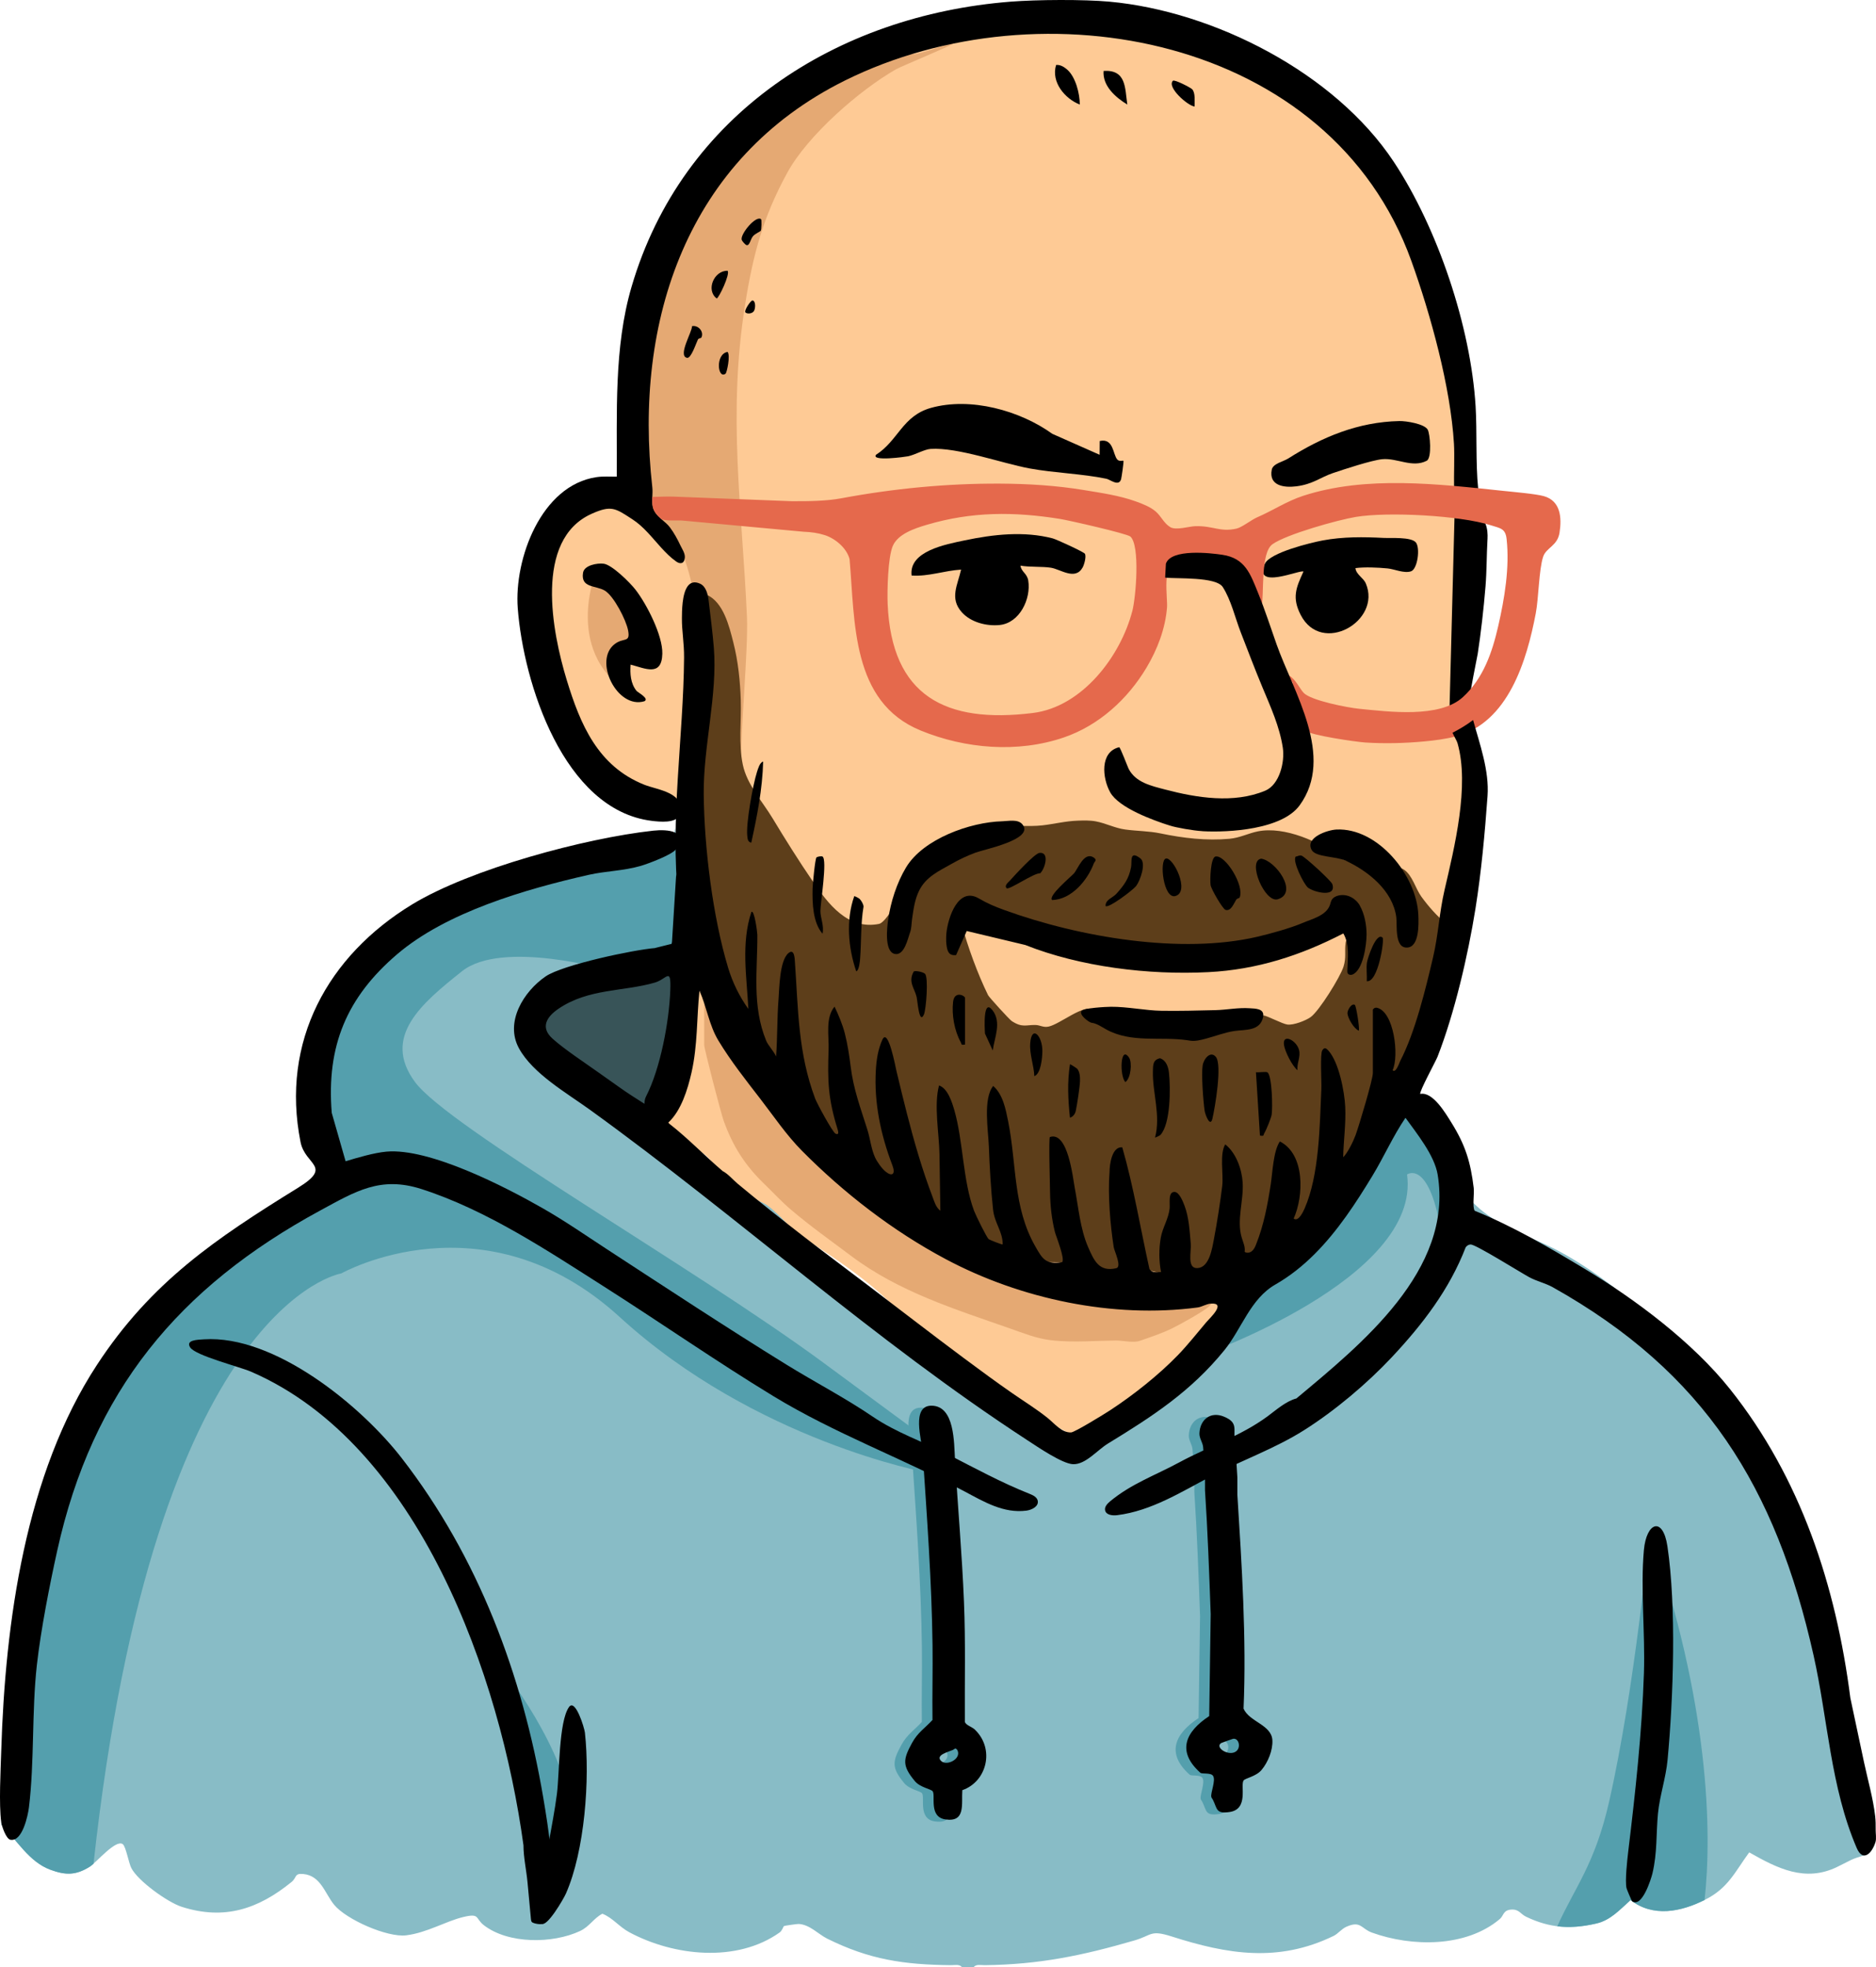
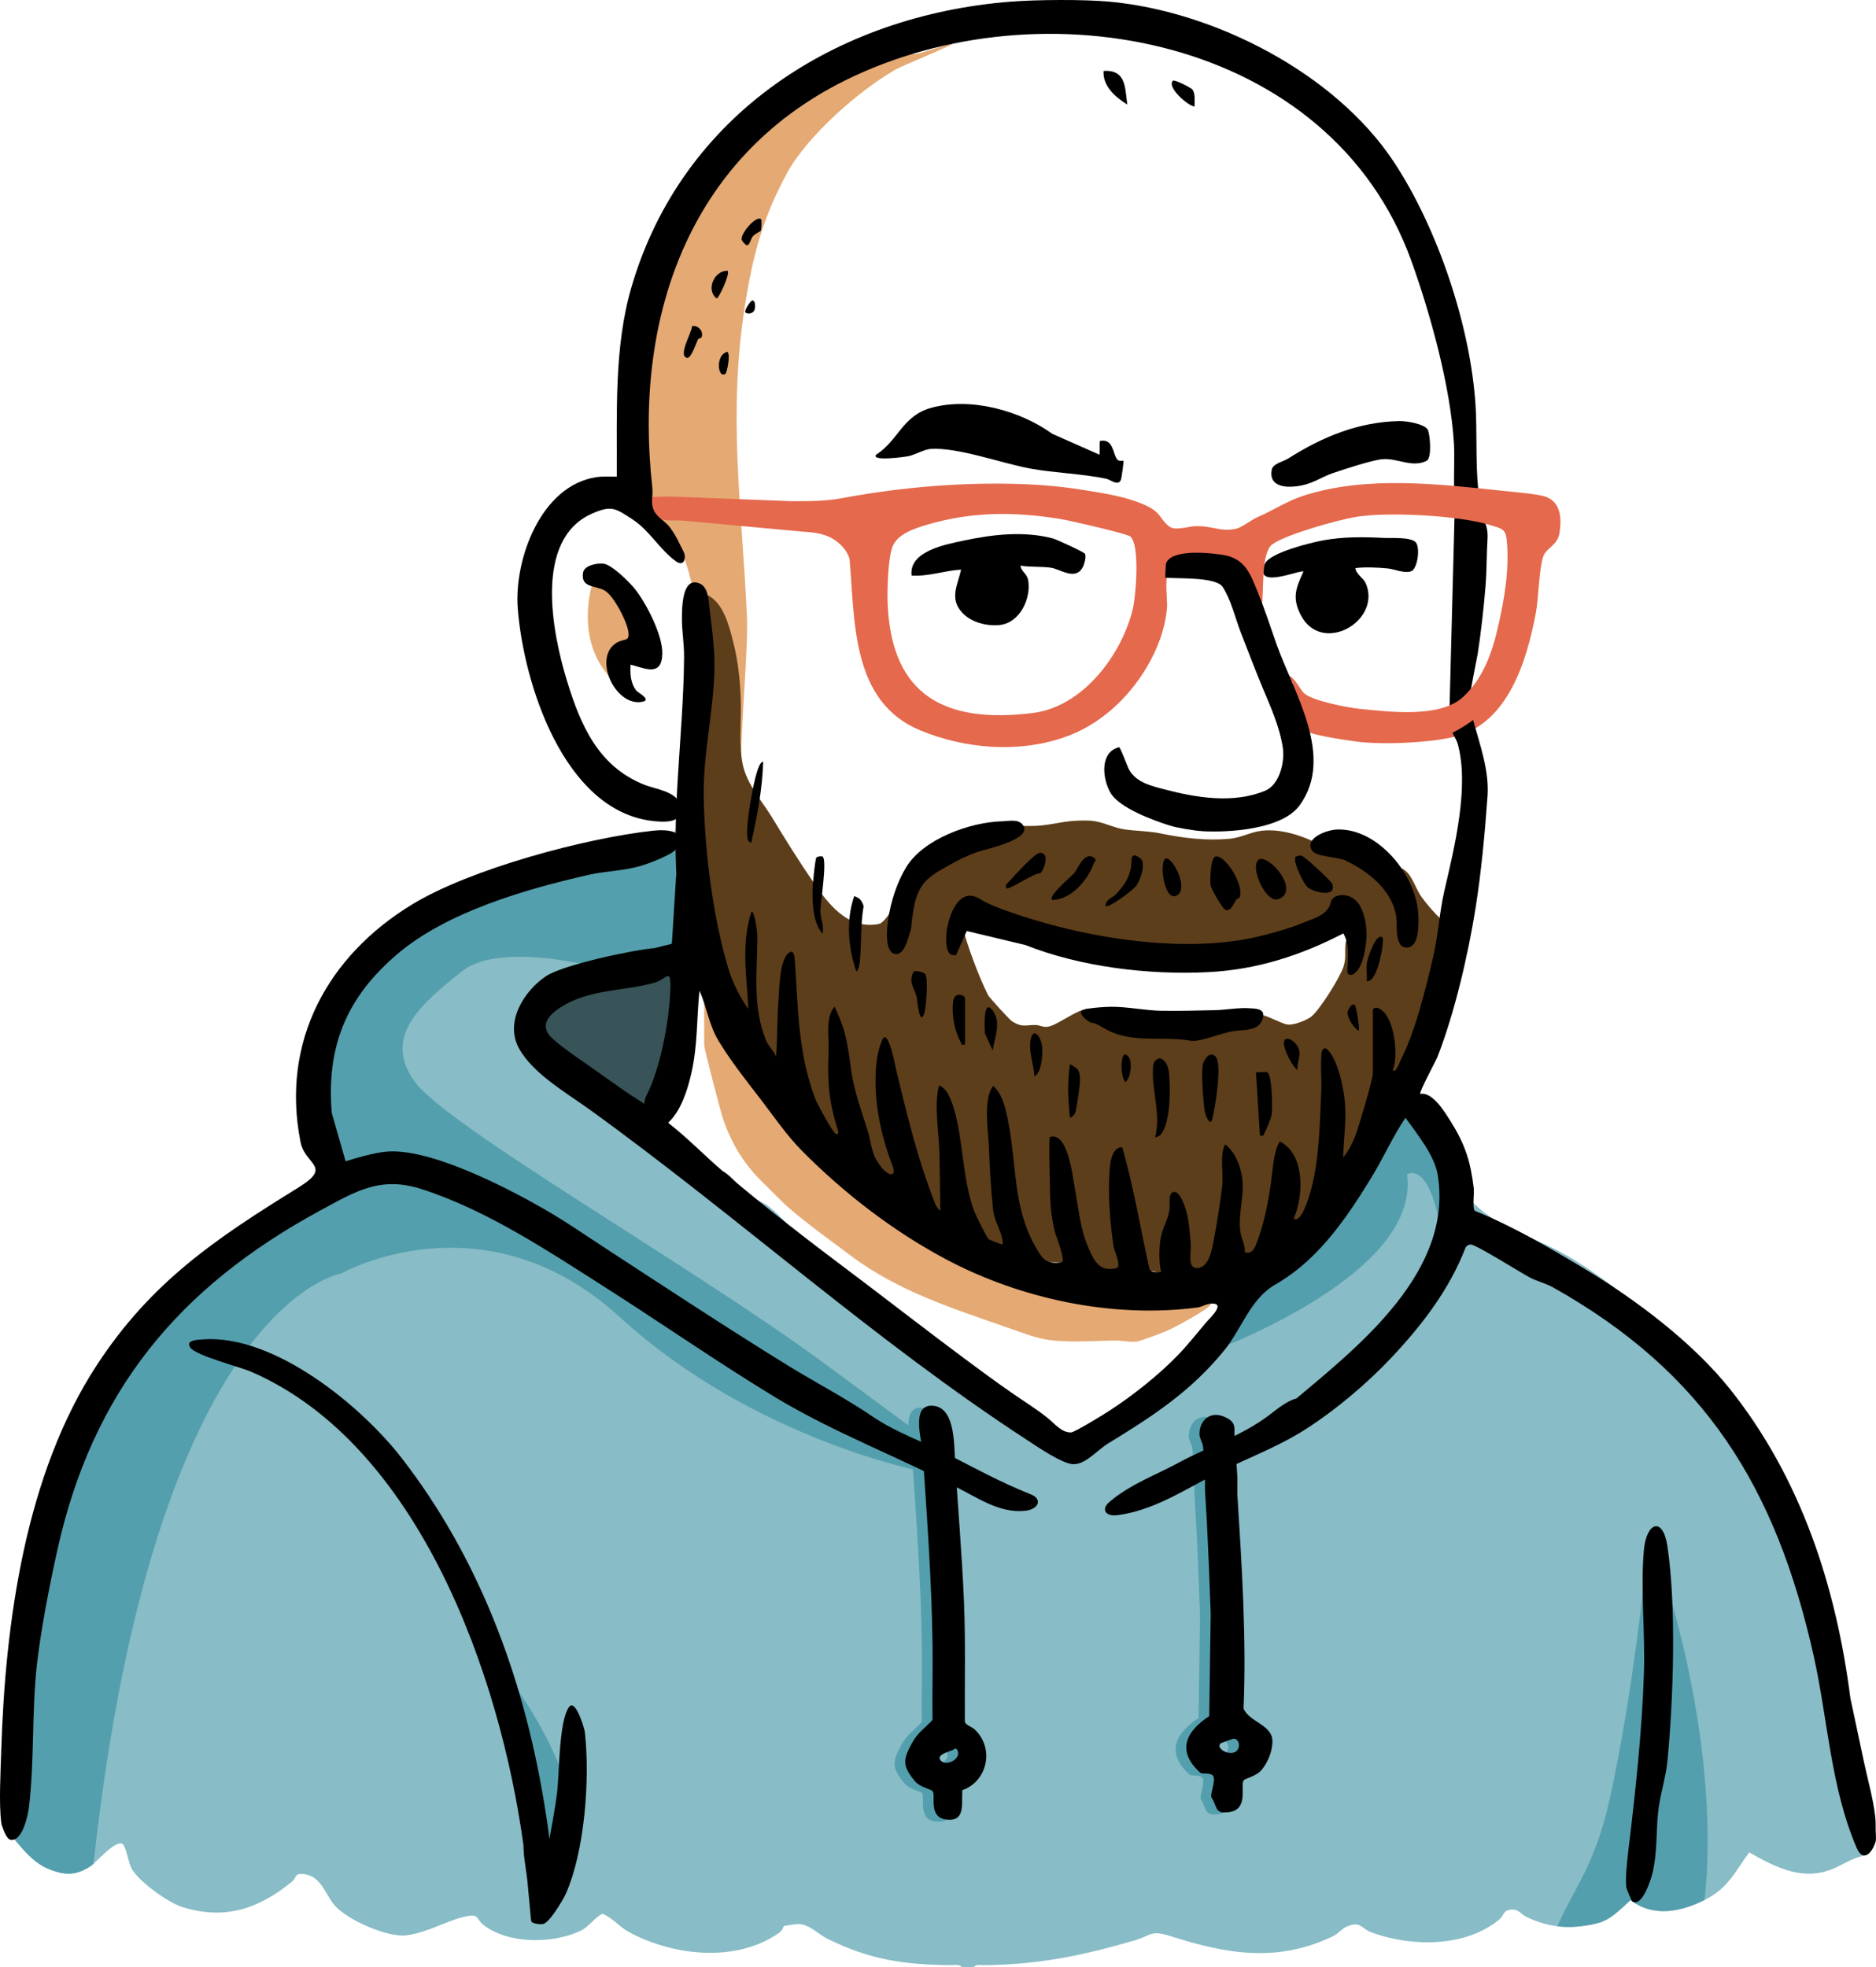
<svg xmlns="http://www.w3.org/2000/svg" id="Layer_1" data-name="Layer 1" viewBox="0 0 763.11 800.15">
  <defs>
    <style>
      .cls-1 {
        fill: #e5a973;
      }

      .cls-2 {
        fill: #549fad;
      }

      .cls-3 {
        fill: #385458;
      }

      .cls-4 {
        fill: #feca95;
      }

      .cls-5 {
        fill: #88bcc6;
      }

      .cls-6 {
        fill: #5d3e1a;
      }

      .cls-7 {
        fill: #e5694c;
      }
    </style>
  </defs>
-   <path class="cls-4" d="M447.79,9.7c9.18,3.03,19.55,3.23,29.04,5.19,28.4,5.88,72.85,34.61,87.55,59.87,7.65,13.14,11.41,36.45,19.17,46.89,1.17,1.58,3.27,1.57,3.64,3.67s-1.04,7.7-.83,11.25c.32,5.34,2.3,15.17,3.22,20.94.98,6.18,4.06,12.44,4.77,16.98,3.39,21.44.74,55.12-.75,77.3-.35,5.16-1.8,13.53-1.61,17.7.69,15.91,7.53,31.76,11.27,47.14-.01.53.03,1.08,0,1.61-1.3,27.5-6.93,68.03-17.33,93.44-3.92,9.59-7.76,19.02-11.63,28.64-3.76,9.34-19.41,39.82-26.09,46.01-9.31,8.63-26.83,17.65-34.37,28.06-1.12,1.55-1.28,3.6-1.81,4.24s-2.65.86-3.86,2.19c-2.67,2.95-1.91,10.11-4.45,13.27-.98,1.22-2.83,1.39-3.98,2.46-4.86,4.5-7.86,10.67-11.92,15.07-.62.67-13.29,6.36-16.29,8.28-8.13,5.21-14.85,10.92-23.23,16.25-3.63,2.31-7.28,5.76-10.57,8.56-5.02-3.31-10.93-5.36-15.67-9.12-14.21-11.26-28.56-18.18-42.32-29.38-8.38-6.82-15.17-14.49-23.02-21.29-15.99-13.87-35.82-24.27-52.72-37.5-2.72-2.13-6.61-4.37-8.51-5.99-3.88-3.31-4.25-9.44-10.93-13.23-1.79-1.01-4.56-1.17-5.69-1.97-2-1.42-4.21-7.18-8.29-7.04,1.19-5.11,3.29-10,4.64-15.07,1.96-7.36,1.06-3.23,4.12-7.96,2.29-3.54,3.87-18.32,4.16-23.23.25-4.25-1.29-11.61-.84-14.47.25-1.61,1.84-2.62,2.24-4.26,3.74-15.35,3.78-38.28-.03-53.6-2.25-9.06-2.52-8.2-10.29-12.3-4.03-2.12-7.66-4.99-12.31-6.98s-11.96-3.35-16.16-5.59c-13.51-7.2-22.23-44.64-25.69-58.89-1.44-5.92-3.76-10.69-2.94-17.07,1.03-7.93,13.42-30.7,20.87-33.9,5.33-2.29,19.42-2.13,18.54-10.4-1.48-13.86.85-21.06,2.41-34.71,2.65-23.14-.95-34.52,8.69-57.36,9.38-22.23,18.37-29.84,34.44-46.12,3.06-3.1,4.99-6.91,8.42-10.11,9.94-9.27,20.31-13.47,31.69-19.87,2.69-1.51,6.26-5.15,8.41-6.09,5.36-2.36,20.63-2.96,28.61-5.22,14.98-4.24,31.58-5.66,47.3-6.27h20.94Z" />
  <path class="cls-1" d="M371.45,21.87c.37,1.12,17.96-5.48,16.5-4.25-1.34,1.12-21.33,9.33-23.48,10.56-14.89,8.52-35.91,26.88-44.17,41.98-9.95,18.18-13.95,33.24-17.2,53.65-7.2,45.25-1.26,82.41.74,127.07.59,13.23-2.74,46.88-2.28,60.12l-1.79,3.17c-2.24-1.55-6.96-38.72-7.69-41.07-.97-3.11.11-6.71-.54-9.93-.8-3.93-6.11-9.78-6.89-12.43-2.22-7.45-5.47-27.92-11.47-32.8-1.29-1.05-3.75-1.41-4.59-2.25-.78-.78-.86-2.62-2.19-3.85-.98-.9-3.38-1.44-3.53-1.7-.83-1.36-.7-11.59-.91-13.99-.13-1.42-.28-2.77-1.63-3.6.22-6.68-.31-13.46,0-20.13.94-20.55,6.04-42.22,11.51-62.15,1.98-7.2,4.53-10.12,7.15-16.2,1.61-3.75,5.03-15.04,6.55-17.2,4.42-6.26,21.34-20.33,27.98-25.56,1.5-1.18,3.8-1.55,5.2-2.85,1.79-1.66,2.01-4.52,3.64-6.02,2.24-2.06,8.54-3.89,10.86-6.05,1.37-1.28,1.52-3.39,2.54-4.11,3.72-2.63,10.02-3.54,14.14-4.98,5.29-1.85,10.52-3.88,15.91-5.42h5.64Z" />
  <path class="cls-6" d="M571.08,353.71c-.21-.14-.43-.27-.66-.38-2.35-1.18-6.39-1.1-8.97-1.55-3.7-.64-12.97-.43-15.96-2.77-8.5-6.64-22.99-13.05-33.84-10.86-3.8.76-7.25,2.61-11.5,3.01-9.37.86-18.89-.26-28.07-2.18-4.79-1-9.67-.93-14.49-1.61-4.12-.57-7.77-2.53-11.83-3.29-2.4-.45-4.87-.37-7.31-.29-5.16.18-9.5,1.35-14.44,1.91-5.83.66-11.72-.22-17.55.39-7.98.84-15.27,3.71-22.29,7.49-4.19,2.25-9.13,5.33-11.24,9.7-2.65,5.51-.78,3.77-5.14,9.36-2.26,2.89-7.48,12.6-10.21,13.14-12.72,2.55-20.74-8.21-26.96-17.31-5.5-8.03-11.36-17.35-16.31-25.58-4.19-6.96-10.44-13.72-12.15-21.86-1.79-8.54-.56-17.47-.83-26.12-.24-7.86-1.07-15.99-3.05-23.71-1.65-6.45-4.01-16.32-10.79-19.27-1.28-.56-2.53-.99-3.59-1.93-1.29,4.28.39,9.35,0,13.77-1.15,12.8-3.3,19.79-3.16,33.83.23,23.2-1.43,44.19-.02,67.65.13,2.24-.97,4.76-.72,6.29.69,4.34,7.23,10.19,8.35,15.83,1.12,5.63,1.53,21.53,4.67,25.54.87,1.11,2.93,1.63,4.09,3.56,1.41,2.34,2.27,6.44,3.8,9.08,19.02,32.76,47.02,63.25,78.43,84.29,7.23,4.84,21.4,8.41,30.01,11.88,6.04,2.44,17.23,1.26,23.95,1.83,6.25.53,12.18,3.54,18.55,4,5.24.38,9.73-.9,14.5-.85,2.61.03,6.38,1.56,8.45,1.67,1.86.09,3.77-.07,5.64,0,8.97-2.25,18.35-1.1,27.28-3.73,7.57-2.24,13.22-7.4,18.25-13.17,9.88-11.34,18.46-23.39,28.16-34.67,1.95-2.27,7.39-6.1,8.83-8.09,1.15-1.59,1.45-5,2.55-7.11,1.8-3.45,8.82-12.98,9.62-15.35,1.23-3.63,1.33-9.3,2.34-12.96,2.36-8.55,6.87-14.04,8.42-23.8,1.16-7.26.63-14.91,2.49-22.08,0,0,0-1.61,0-1.61-3.89-3.23-7.25-7.04-10.22-11.13-2.39-3.29-3.61-8.67-7.08-10.97ZM547.36,383.53c-.48,3.4.33,5.88-.85,9.63-1.35,4.3-9.91,18.03-13.33,20.5-2.05,1.49-7,3.37-9.48,3.06-2.1-.26-8.44-3.69-9.7-3.67-2.06.03-5.86,3.51-8.46,4.39-9.84,3.32-27.09,4.53-37.59,4.28-1.55-.04-11.18-.91-11.71-1.18-1.45-.75-1.16-2.68-2.16-3.69-1.47-1.46-5.49-2.12-7.48-3.6-1.06-.79-1.45-2.42-1.78-2.62-3.94-2.34-13.55,5.85-18.19,6.9-2.25.51-3.5-.59-5.41-.63-3.86-.09-5.38,1.2-9.67-1.6-.96-.63-9.21-9.69-9.62-10.52-4.3-8.75-8.3-19.84-10.72-28.74-3.18-11.7,3.62-8.32,9.88-3.44,1.46,1.14,1.88,3.09,3.4,3.85,3.66,1.83,16.01,3.42,21.01,4.76,7.55,2.03,18.11,7.11,26.38,6.6,1.22-.08,2.03-1.37,3.21-1.49,4.51-.44,16.39.56,20.86,1.62,1.99.47,4.65,3.5,6.75,2.23.32-.19.54-1.67,1.3-2.3,4.41-3.66,11.61-.17,16.1-.8,7.29-1.02,17.7-2.98,24.95-4.89,7.45-1.97,14.31-5.49,20.64-8.38,6.76-3.09,1.92,7.92,1.66,9.74Z" />
  <path class="cls-5" d="M274.47,336.95c.41,4.23,1.95,8.25,2.41,12.49.51,4.72-.44,10.19.08,14.42.58,4.78,4.35,10.46,4.56,15.59.45,11.12.42,28.23-2.56,38.9-2.8,9.99-13.07,21.91-11.53,32.39,1.94,13.2,14.81,25.8,26.19,31.8,4.67,2.46,15.14,5.23,18.71,7.88,6.84,5.08,16.06,17.06,23.36,23.36,17.55,15.14,38.94,34.9,56.87,48.84,12.96,10.08,26.94,23.19,43.78,25.93,3.74.61,7.71.45,11.31-.78,4.27-1.46,5.84-13.84,9.13-16.16,1.04-.73,3.63-1.02,5.52-2.14,9.36-5.58,14.19-15.75,21.31-22.99,2.49-2.53,6.48-4.7,8.79-7.32s3.13-5.73,5.35-8.34c2.34-2.74,6.8-5.82,9.15-8.57,1.72-2.02,3.01-5.53,4.37-6.9,2.7-2.73,8.64-2.04,12.91-7.23,3.62-4.4,2.72-8.66,4.47-11.64.51-.86,7.03-6.05,8.77-8.15,7.53-9.08,11.29-19.16,19.84-29.3,2.67-3.16,8.59-12.17,12.5-12.51,4.07-.35,3.61,3.02,5.66,5.55,2.47,3.06,6.68,6.57,8.7,9.82,6.49,10.44,7.44,21.01,17.77,29.75,9.4,7.96,19.91,10.96,30.43,16.3,12.49,6.35,25.41,16.14,36,25.22,48.8,41.86,71.5,98.04,82.43,160.85,4.79,16.63,3.78,34.38,10.32,50.53l-1.45,9.67c-7.7,2.35-5.66,1.93-12.36,5.16-13.05,6.3-24.31.52-35.72-5.95-5.78,7.87-8.51,14.51-17.87,19.22-9.79,4.93-21.09,7.33-30.4.18-4.27,3.8-8.1,8.17-13.89,9.51-10.49,2.42-18.9,1.9-28.55-2.71-2.37-1.13-2.86-3.1-6.01-2.93-3.43.18-3.11,2.47-4.72,3.83-13.73,11.63-35.87,11.39-52.08,5.51-4.31-1.56-4.48-5-10.39-2.33-1.96.89-3.36,2.83-5.15,3.7-22.57,10.96-43.3,7.44-65.82.24-8.93-2.85-7.94-.49-15.28,1.63-21.18,6.14-38.6,9.77-60.86,10.03-1.36.02-3.58-.52-4.42.82h-4.83c-.84-1.33-3.06-.81-4.42-.82-19.25-.21-33.12-2.23-50.41-10.81-3.5-1.74-7.11-5.77-11.61-5.95-.59-.02-5.64.69-5.9.84-.36.21-.69,1.84-1.79,2.62-17.44,12.4-43.04,9.61-61.12-.07-4.15-2.22-6.83-5.94-10.99-7.55-3.56,1.85-5.22,5.22-9.06,7.02-11.17,5.23-29.14,5.35-39.12-2.33-3.65-2.81-1.49-5.02-8.45-3.34-7.15,1.73-14.73,6.39-23.17,7.43-7.67.95-24.41-6.43-29.32-12.44-3.77-4.62-5.41-11.83-12.54-12.5-3.76-.35-2.5,1.39-4.79,3.26-13.52,10.99-27.32,15.64-44.7,10.07-5.69-1.83-17.8-10.52-20.47-15.78-1.07-2.12-2.19-8.63-3.43-9.65-2.76-2.25-10.76,7.41-13.41,9.07-5.69,3.58-9.85,3.57-16.09,1.28-8.72-3.21-13.75-12.21-19.92-18.35v-.81c3.05-5.18.52-10.87,1.97-16.97.81-3.45,3.19-6.64,3.6-10.09.48-4.04-.49-7.17.29-11.8,1.29-7.6,7.14-13.01,6.15-21.09-.56-4.55-5.05-9.3-5.23-10.5-.38-2.53,1.71-6.49,2.02-8.96,1.62-12.92,2.29-17.94,6.7-30.36,5.36-15.11,8.66-30.94,14.72-45.7,3.43-8.36,11.51-26.93,16.16-33.79,4.05-5.97,15.64-14.05,20.91-20.17,4.15-4.82,8.64-13.38,12.73-18.28,6.04-7.24,24.65-11.94,32.88-16.66,17.56-10.05,23.63-25.07,18.04-44.86-1.54-5.46-6.03-11.23-5.79-17.17.11-2.87,4.34-16.73,5.62-19.99,4.8-12.27,16.71-20.38,23.47-31.31,16.85-11.58,39.23-21.1,58.6-28.4,16.82-6.33,34.71-7.14,51.19-13.25,3.02-1.12,8.13,2.09,9.86-1.01v-4.03Z" />
  <path class="cls-2" d="M693.38,772.8c-9.72,4.84-20.9,7.12-30.11.04-4.28,3.81-8.1,8.17-13.89,9.51-5.75,1.33-10.88,1.77-15.92,1.14,7.11-15.81,15.25-25.15,21.02-50.4,10.62-46.5,16.51-110.46,16.51-110.46,24.35,70.12,25.47,122.41,22.39,150.18Z" />
  <path class="cls-2" d="M388.48,593.73l-11.46,5.17s-69.66-12.71-124.93-63.21c-55.27-50.49-113.27-17.74-113.27-17.74,0,0-75.74,11.88-100.78,240.1-.58.52-1.07.93-1.46,1.17-5.69,3.58-9.85,3.57-16.09,1.27-8.72-3.21-13.75-12.2-19.91-18.35v-.81c3.05-5.18.52-10.87,1.97-16.97.81-3.45,3.19-6.65,3.6-10.09.48-4.04-.49-7.18.3-11.8,1.29-7.6,7.14-13.01,6.15-21.09-.56-4.56-5.05-9.3-5.23-10.5-.38-2.53,1.71-6.49,2.01-8.96,1.63-12.92,2.29-17.95,6.69-30.36,5.37-15.1,8.66-30.94,14.72-45.7,3.44-8.35,11.51-26.93,16.16-33.79,4.05-5.97,15.64-14.05,20.91-20.18,4.15-4.82,8.64-13.37,12.73-18.28,6.03-7.24,24.65-11.95,32.88-16.66,17.56-10.05,23.64-25.08,18.04-44.86-1.54-5.47-6.03-11.24-5.79-17.17.11-2.88,4.34-16.73,5.61-19.99,4.8-12.27,16.72-20.38,23.47-31.3,16.85-11.58,39.23-21.11,58.6-28.4,16.82-6.33,34.71-7.15,51.19-13.25,3.02-1.12,8.13,2.08,9.86-1.01v-4.04c.41,4.24,1.95,8.25,2.41,12.49.51,4.73-.44,10.2.07,14.43.59,4.78,4.35,10.46,4.56,15.59.18,4.28.27,9.44.16,14.78l-33.46.5s-43.9-12.72-60.27.32c-16.38,13.04-32.75,26.62-19.1,45.07,13.65,18.46,113.29,75.18,166.46,114.4l53.17,39.21Z" />
  <path class="cls-1" d="M427.39,545.1c-5.74-.68-11.01-2.83-16.44-4.73-22.59-7.92-45.26-14.93-64.65-29.48-8.31-6.24-16.81-12.25-24.72-19.01-3.81-3.26-7.14-6.91-10.72-10.37-7.87-7.59-12.84-15.45-16.52-25.74-1.06-2.95-7.89-29.16-7.89-30.75v-23.75c3.69,2.14,2.66,5.91,3.6,8.88,2.36,7.51,7.88,10.2,11.91,15.46,3.18,4.16,5.51,12.27,8.52,17.25,8.34,13.81,23.88,21.79,34.48,32.75,3.71,3.84,6.8,10.29,11.29,13.27,3.84,2.55,9.04,3.16,13.19,5.33,5.41,2.84,8.91,7.59,14.73,10.23,30.9,14.04,64.29,21.52,98.38,21.67,3.91.02,8.28-1.63,12.48-.87v1.61c-1.4,1.3-1.73,3.1-3.18,4.47-2.19,2.07-12.01,7.49-15.15,9.01-4.2,2.04-8.68,3.51-13.08,5.04-2.63.91-6.96-.17-9.76-.14-4.03.04-8.05.23-12.07.33-4.79.11-9.61.11-14.38-.46Z" />
  <path d="M601.29,198.74c-1.8-.54-2.75,1.4-4.34,1.11-1.52-.28-3.88-1.34-5.47-1.56-.11-5.03.24-13.11-.04-17.77-1.37-23.05-9.45-52.48-17.34-74.41C541.23,14.8,423.81-6.98,343.72,32.74c-64.16,31.84-86.05,97.61-78.37,165.54.14,1.27.05,2.57,0,3.86-.07,1.35-.1,2.7.19,4.01.45,2.05,1.84,3.52,3.33,4.85,1.31,1.17,2.7,2.23,3.63,3.49,1.69,2.27,3.06,4.76,4.26,7.32.67,1.41,1.95,3.24,1.82,4.94-.2,2.51-1.8,2.87-3.56,1.61-2.23-1.58-4.17-3.54-6.01-5.55-3.71-4.05-7.09-8.57-11.76-11.59-6.93-4.49-8.51-5.86-16.59-2.24-23.55,10.56-16.02,48.29-10.13,67.6,5.53,18.13,12.67,35.03,31.48,42.57,5.6,2.25,17.35,3.15,14.27,12.38-1.14,3.42-7.99,2.74-11.26,2.33-35.78-4.51-52.1-56.08-54.41-86.45-1.53-20.02,9.51-50.03,32.04-53.34,2.75-.4,5.49-.16,8.24-.2.16-25.55-1.24-52.55,6.03-77.28C277.52,46.4,340.35,6.25,411.07.68c10.59-.84,29.76-.97,40.25,0,42.52,3.91,91.67,28.96,115.61,65.1,17.85,26.95,31.34,67.04,33.31,99.5.62,10.25-.02,23.07,1.04,33.46Z" />
  <path d="M663.92,773.29c-.24-.17-2.19-4.84-2.3-5.35-.65-3.06.3-11.48.72-15.01,2.89-23.93,5.57-48.3,6.37-72.51.53-16.09-1.43-34.22-.02-49.92,1.03-11.45,7.76-13.81,9.58-1.56,3.68,24.78,2.42,61.68.06,86.85-.69,7.35-3.24,14.77-3.91,21.84-.79,8.29-.24,15.87-2.24,24.32-.56,2.37-4.28,14.18-8.26,11.34Z" />
  <path d="M415.1,230.07c.36,2.6,2.7,3.12,3.17,6.08,1.18,7.42-3.5,17.23-11.62,18.06-5.35.55-11.75-1.08-15.44-5.22-5.04-5.65-1.65-11.09-.26-17.31-6.84.41-13.26,2.88-20.13,2.41-1.23-9.95,13.99-12.7,21.54-14.29,11.78-2.48,24.2-3.85,35.84-.82,1.62.42,12.77,5.58,13.12,6.26.62,1.2-.29,4.41-.93,5.57-3,5.41-8.98.73-12.86.11-3.63-.58-8.59-.17-12.43-.85Z" />
  <path d="M575.91,220.6c1.87,2.18.74,10.9-1.96,11.78-2.86.93-6.71-.92-9.58-1.19-3.94-.38-9.25-.61-13.01-.12.26,2.61,3.21,3.88,4.22,6.24,6.53,15.3-17.97,29.39-26.49,12.8-3.58-6.98-1.95-10.99,1.12-17.62-1.07-1.02-20.66,7.8-15.67-3.21,2.04-4.5,18.51-8.53,23.53-9.47,8.23-1.54,16.61-1.44,24.76-1.02,2.96.15,11.12-.47,13.08,1.81Z" />
  <path d="M580.74,174.72c.97,1.68,1.82,11.54-.4,12.69-5.83,3.02-12.04-1.22-18.09-.64-4.26.41-15.59,4.13-20.15,5.68-4.91,1.67-8.05,4.5-14.77,5.35-5.12.65-11.29-.26-10.01-6.77.49-2.49,4.62-3.23,6.72-4.56,13.74-8.71,28.37-14.85,45.18-15.21,2.69-.06,10.14,1.1,11.51,3.46Z" />
  <path d="M533.61,345.8c-2.98-5.13,6.42-8.23,10.01-8.4,16.8-.81,32.63,18.6,33.32,34.69.17,3.9.4,13.06-4.53,13.32-5.28.28-4.01-9.23-4.44-12.4-1.45-10.71-11.28-18.6-20.54-22.93-3.91-1.83-12.14-1.39-13.82-4.29Z" />
  <path d="M504.23,365.09c-.1.22-1.06.35-1.35.81-1.01,1.57-2.12,4.87-4.38,4.17-1.15-.36-5.8-8.38-6.06-10.06-.31-1.93-.03-11.19,1.98-11.63,3.93-.85,11.92,11.81,9.82,16.71Z" />
  <path d="M472.02,461.63c-.24.26-2.1,1.14-2.18,1.04,2.4-8.98-1.1-18.29-.87-26.97.06-2.46-.04-4.65,2.89-5.27,2.6.86,3.41,3.67,3.66,6.03.64,6.11.69,20.6-3.5,25.17Z" />
  <path d="M494.59,429.89c2.61,3.15-.34,20.58-1.42,25.14-.88,3.69-2.93-1.65-3.16-3.27-.57-3.95-1.38-14.78-.8-18.42.42-2.65,3.17-6.13,5.39-3.45Z" />
  <path d="M513.02,349.25c6,.87,15.25,13.93,6.75,16.51-5.28,1.61-12.56-15.59-6.75-16.51Z" />
  <path d="M515.63,436.21c1.84,1.6,2.08,14.35,1.65,17.16-.21,1.37-2.2,6.25-2.96,7.47-.52.84.04,1.41-1.81,1.02l-1.62-25.75c1.14.2,4.16-.4,4.74.1Z" />
  <path d="M532.04,361.03c-1.63-1.32-6.41-10.72-5-12.6.81-.12,1.51-.68,2.37-.42,1.35.41,12.12,10.27,12.55,11.6,1.83,5.72-7.71,3.21-9.92,1.41Z" />
  <path d="M427.98,366.08c-1.78-1.68,7.61-9.41,8.87-10.83,1.66-1.87,4.09-9,8.04-6.48,1.53,1.12.4,1.51.03,2.46-2.6,6.9-9.11,14.64-16.95,14.85Z" />
  <path d="M449.72,368.5c-.12-2.59,2.95-3.37,4.34-4.91,3.17-3.52,5.12-6.13,6.03-10.87.44-2.28-.78-7.08,3.78-3.6,2.52,1.92-.09,9.14-1.74,11.27-1.24,1.6-11.27,9.22-12.41,8.11Z" />
  <path d="M409.46,361.25c-1.05-1.08.71-2.39,1.34-3.08,1.91-2.11,10.07-11.09,12.08-11.28,4.16-.39,2.22,6.45.24,8.31-2.48-.25-12.75,6.99-13.66,6.06Z" />
-   <path d="M434.13,28.33c3.42,3.01,5.09,9.72,5.11,14.2-5.99-2.34-11.77-9.08-9.65-16.1,1.73-.18,3.31.82,4.54,1.9Z" />
  <path d="M474.28,349.19c2.95-.62,9.88,13.4,3.91,15.24-4.94,1.52-6.74-14.64-3.91-15.24Z" />
  <path d="M392.56,424.84c-1.85.32-1.28-.1-1.8-1.03-2.54-4.63-3.68-11.07-3.07-16.31.54-4.67,4.87-2.55,4.87-1.57v18.91Z" />
  <path d="M376.26,396.06c1.51,1.5.44,14.55-.41,16.52-1.93,4.5-2.63-5.56-2.99-7.09-.85-3.59-3.58-6.11-1.17-10.35.7-.48,3.87.23,4.56.93Z" />
  <path d="M438.2,434.73c1.08,1.34,1.16,3.36,1.11,5-.07,2.42-1.17,9.54-1.7,12.05-.28,1.32-1.08,2.42-2.38,2.84-.78-7.43-1.14-14.3,0-21.73.1-.14,2.76,1.58,2.97,1.84Z" />
  <path d="M458.56,42.53c-4.76-2.92-10.12-7.55-9.65-13.68,9.23-.58,8.67,6.82,9.65,13.68Z" />
  <path d="M562.41,381.38c.79.78-1.79,18.33-6.43,17.71.14-2.48-.28-5.1.06-7.57.26-1.83,3.81-12.65,6.37-10.13Z" />
  <path d="M403.82,427.25l-3.16-6.88c-.16-2.62-.78-14.41,3.05-9.48s.79,11.16.12,16.37Z" />
  <path d="M420.74,437.72c-.17-4.38-2-8.9-1.68-13.32.57-7.79,5.05-3.1,4.95,3.26-.04,2.68-.6,9.08-3.28,10.06Z" />
  <path d="M484.93,36.29c1.4,1.44.96,5.1,1,7.04-2.76-.27-11.35-7.83-8.84-10.46.64-.67,7.21,2.77,7.84,3.42Z" />
  <path d="M285.28,137.33c-.1.2-1.13.27-1.38.76-.79,1.56-2.76,7.8-4.44,7.46-3.92-.81,2.24-10.78,2.01-12.87,2.55-.6,5.03,2.27,3.81,4.66Z" />
  <path d="M527.79,435.31c-2.24-1.89-5.07-7.54-5.49-10.25-.75-4.92,5.1-1.97,6.12,2.01.72,2.83-.97,5.44-.64,8.24Z" />
  <path d="M295.95,110.14c1.17,1.27-3.59,11.23-4.42,11.25-4.49-3.39-1.08-11.39,4.42-11.25Z" />
  <path class="cls-2" d="M392.28,704.34c-1.17-1.14-3.61-1.77-4.13-3.14-.11-16.41.32-32.46-.36-48.92-.79-19.25-2.5-38.49-3.65-57.73-.42-7-.08-21.85-9.47-22-8.47-.13-4.03,14.06-3.71,18.8,1.74,26.05,3.71,52.41,4.04,78.51.13,10.17-.15,20.35-.02,30.52-2.93,3.22-5.97,5.04-8.31,9.32-3.71,6.81-4.05,9.27,1.12,15.53,2.17,2.63,6.6,3.22,7.27,4.15,1.25,1.73-1.7,10.43,5.18,11.45,8.36,1.24,6.46-6.27,6.88-11.9,9.97-3.44,13.3-16.69,5.15-24.58ZM378.52,717.08c-2.54-2.42,2.86-3.7,4.76-4.52.69-.3.91-1.1,1.78,0,1.92,3.58-4.25,6.69-6.54,4.51Z" />
  <path class="cls-2" d="M513.24,708.59c-.35-6.29-9.43-7.44-11.72-12.83,1.23-28.46-.74-58.58-2.52-87v-7.02c-.11-1.73-.22-3.47-.32-5.2-.26-4.25.08-4.81-.69-9.66-.75-4.67,1.56-7.43-4.52-9.9-5.4-2.19-9.67,1.22-9.9,6.8-.08,2.08,1.34,3.71,1.5,5.61.28,3.5.53,7,.76,10.5v7.02c1.11,16.76,1.71,33.58,2.32,50.42l-.6,41.47c-9.56,6.29-13.41,14.28-3.62,23.04.7.62,4.24-.11,5.16,1.24,1.27,1.86-1.11,7.04-.68,8.63.16.57.35.55.65,1.16,1.81,3.61,1.14,5.81,6.82,4.94,7.81-1.19,4.25-10.77,5.64-12.81.67-.98,5.05-1.58,7.32-4.29,2.6-3.11,4.63-8.02,4.4-12.13ZM497.91,713.49c-3.12,1.4-8.1-2.09-5.48-3.73.21-.13,4.45-1.64,4.78-1.71,2.54-.52,3.56,4.15.71,5.43Z" />
  <path class="cls-2" d="M202.16,675.84s24.56,29.77,30.02,57.87-8.7,31.97-8.7,31.97l-21.33-89.85Z" />
  <path d="M309.63,89.21c.17.16.19,4.04-.17,4.67-.14.24-2.28,1.2-3.1,2.11-1.15,1.28-1.41,4.17-2.75,3.68-.49-.18-1.76-1.59-1.91-2.17-.61-2.33,5.94-10.2,7.93-8.29Z" />
  <path d="M457.77,440.13c-2.41-2.56-2.08-15.27,1.5-9.96,1.34,1.99.75,8.4-1.5,9.96Z" />
  <path d="M551.14,408.75c.48.35,1.94,8.97,1.61,10.46-2.02-.74-4.47-5.11-4.63-6.98-.12-1.39,1.77-4.4,3.02-3.48Z" />
  <path class="cls-2" d="M487.82,551.61s90.4-31.48,84.53-73.91c0,0,7.98-5.73,13.04,18.85l10.86-14.98-12.13-19.67-14.36-15.37s-45.24,63.75-61.59,74.28c-16.35,10.53-20.35,30.8-20.35,30.8Z" />
  <path d="M295.14,151.99c-3.26,2.39-4.25-7.97.8-8.85,1.27,1.32-.28,8.47-.8,8.85Z" />
  <path class="cls-3" d="M271.26,386.07l-49.24,18.52-5.13,15.74,33.16,28.66,12.22,7.31,12.94-12.19s12.02-51.05-3.95-58.05Z" />
  <path d="M303.2,127.04c-.58-.76,2.13-4.77,2.82-4.81,1.27-.08,1.39,2.66.8,4.01-.68,1.56-3.1,1.48-3.62.8Z" />
  <path d="M605.06,219.64c-.35,6.28-.28,12.59-.79,18.87-.73,8.94-1.88,19.04-3.17,27.41-.19,1.2-3.44,16.99-3.51,19.37-3.3,3.57-3.91,1.36-7.98,3.65l2.04-78.32c1.25.13,2.29.25,3.05.36,1.48.22,3.23-1.41,4.89-1.34,4.9.21,5.72,5.74,5.5,9.55,0,.16-.02.31-.03.47Z" />
  <path d="M420.88,608.65c-.61-.44-1.35-.77-2.05-1.05-11.46-4.54-22.29-10.45-33.24-16.06-10.35-5.3-20.93-8.78-30.61-15.36-11.25-7.65-23.57-14.03-35.17-21.2-24.59-15.19-48.72-31.1-72.93-46.88-8.59-5.6-16.97-11.43-26.04-16.62-15.13-8.66-46.09-24.64-63.67-23.07-4.9.44-11.94,2.48-16.59,3.92l-5.64-19.72c-2.2-27.23,6.13-46.97,26.53-64.43,20.13-17.22,52.25-26.51,77.94-32.34,6.93-1.58,14.17-1.59,21.29-3.67,3-.88,12.62-4.49,14.23-6.7,5.45-7.53-3.4-8.25-9.22-7.61-27.76,3.05-74.31,15.56-98.02,29.97-34.37,20.9-53.56,55.81-45.44,96.67,1.9,9.57,13.32,9.75-1.05,18.63-33.39,20.63-59.66,38.24-81.75,72C10.32,599.61,2.1,659.82.5,712.18c-.24,8.01-.99,21.49,0,28.98.21,1.59,1.97,6.79,3.73,7.13,4.83.93,7.12-9.75,7.54-13.16,2.28-18.53,1.11-39.09,3.23-57.94,1.61-14.29,5.13-32.26,8.27-46.46,14.32-64.81,49.29-107.11,107.08-138.43,14.3-7.75,24.42-14.05,41.17-8.65,26.47,8.53,51.22,25.04,74.47,39.84,22.97,14.62,45.32,30.2,68.58,44.36,24.91,15.17,52.26,25.2,77.93,38.84,7.84,4.17,15.73,8.92,25,7.74,2.3-.29,5.12-1.79,4.62-4.05-.16-.73-.64-1.29-1.25-1.73Z" />
  <path d="M416.04,335.5c4.43,5.99-15.58,9.93-19.24,11.3-3.59,1.35-6.4,2.68-9.94,4.68-5.05,2.85-10.19,5.19-12.95,10.71-1.81,3.61-2.33,7.65-2.9,11.6-.25,1.72-.21,3.85-.83,5.48-.87,2.3-2.32,9.85-6.44,8.66-4.07-1.19-2.89-10.94-2.46-13.91,1.05-7.24,3.5-14.89,7.26-21.18,6.97-11.63,26.11-18.48,39.19-18.8,2.52-.06,6.31-.99,8.16,1.26.05.06.1.13.15.19Z" />
  <path d="M553.17,368.34c-1.72-2.99-5.09-4.86-8.57-4.13-1.15.24-2.3.81-2.89,1.82-.36.61-.48,1.32-.7,1.99-1.49,4.4-7.33,5.75-11.11,7.37-4.99,2.13-13.13,4.38-18.53,5.64-30.82,7.16-72.08.28-102.82-10.89-3.85-1.4-6.68-2.56-10.41-4.73-8.37-4.87-12.52,7.79-13.16,14.09-.13,1.28-.16,3.39,0,4.65.34,2.72.93,4.66,3.93,4.32l4.33-9.8,23.82,5.69c22.33,8.87,50.07,12.29,74.5,11.04,19.72-1.01,37.46-6.74,54.87-15.74,2.66,4.52,1.73,10.18,1.63,15.18,0,.33-.01.68.13.98.31.67,1.24.85,1.93.58,4.41-1.76,5.77-12.27,5.77-16.38,0-3.64-.81-8.31-2.74-11.66Z" />
  <path d="M482.78,423.07c-10.79-1.55-22.54,1.26-32.76-4.35-1.96-1.08-3.87-2.48-6.04-2.73-.9-.11-5.37-3.3-3.98-4.85,1.04-1.17,9.77-1.63,11.88-1.65,6.69-.06,14.09,1.54,20.62,1.63,7.29.11,14.59-.08,21.88-.26,4.66-.11,9.3-1.1,13.98-.77,2.27.16,6.17.05,5.43,3.62-1.21,5.76-7.28,5-11.57,5.62-3.9.56-7.88,2.11-11.7,3.13-2.17.58-4.41,1.16-6.62.78-.37-.06-.73-.12-1.1-.17Z" />
  <path d="M396.61,703.53c-1.17-1.14-3.61-1.77-4.13-3.14-.11-16.41.32-32.46-.36-48.92-.79-19.25-2.5-38.49-3.65-57.73-.42-7-.08-21.85-9.47-22-8.47-.13-4.03,14.06-3.71,18.8,1.74,26.05,3.71,52.41,4.04,78.51.13,10.17-.15,20.35-.02,30.52-2.93,3.22-5.97,5.04-8.31,9.32-3.71,6.81-4.05,9.27,1.12,15.53,2.17,2.63,6.6,3.22,7.27,4.15,1.25,1.73-1.7,10.43,5.18,11.45,8.36,1.24,6.46-6.27,6.88-11.9,9.97-3.44,13.3-16.69,5.15-24.58ZM382.86,716.28c-2.54-2.42,2.86-3.7,4.76-4.52.69-.3.91-1.1,1.78,0,1.92,3.58-4.25,6.69-6.54,4.51Z" />
  <path d="M517.57,707.78c-.35-6.29-9.43-7.44-11.72-12.83,1.23-28.46-.74-58.58-2.52-87v-7.02c-.11-1.73-.22-3.47-.32-5.2-.26-4.25.08-4.81-.69-9.66-.75-4.67,1.56-7.43-4.52-9.9-5.4-2.19-9.67,1.22-9.9,6.8-.08,2.08,1.34,3.71,1.5,5.61.28,3.5.53,7,.76,10.5v7.02c1.11,16.76,1.71,33.58,2.32,50.42l-.6,41.47c-9.56,6.29-13.41,14.28-3.62,23.04.7.62,4.24-.11,5.16,1.24,1.27,1.86-1.11,7.04-.68,8.63.16.57.35.55.65,1.16,1.81,3.61,1.14,5.81,6.82,4.94,7.81-1.19,4.25-10.77,5.64-12.81.67-.98,5.05-1.58,7.32-4.29,2.6-3.11,4.63-8.02,4.4-12.13ZM502.24,712.68c-3.12,1.4-8.1-2.09-5.48-3.73.21-.13,4.45-1.64,4.78-1.71,2.54-.52,3.56,4.15.71,5.43Z" />
  <path class="cls-7" d="M327.03,216.28c2.87.11,5.71.49,8.49,1.38,4.24,1.36,8.91,5.25,10.07,9.77,2.23,25.54.67,58.1,28.85,69.67,18.2,7.47,39.48,9.26,58.26,2.86,14.26-4.86,26.01-15.57,33.66-28.39,4.35-7.29,7.66-15.73,8.35-24.48.33-4.2-2.3-17.95,4.16-18.7,3.57-.42,18.26-.58,21.41.39,1.11.34,4.61,3.17,5.46,4.17,2.34,2.78,4.11,8.49,6.36,12.05.52.83-.85,3.01,1,2.64,1.27-6.11-.49-22.73,4.53-26.3,5.68-4.03,26.57-9.88,33.89-11.09,13.06-2.17,42.36-.61,54.9,3.39,3.85,1.23,5.96,1.27,6.43,5.59,1.27,11.65-.83,24.13-3.42,35.46-2.45,10.7-6.06,21.26-14.38,28.87-9.46,8.65-30.18,5.9-42.02,4.75-4.82-.47-19.84-3.36-22.78-6.54-1.47-1.59-3.4-5.73-5.88-6.95-1.41,3.13,1.26,2.05,1.43,2.79.06.25-.47,1.1-.24,1.98,1.54,5.91,3.77,11.8,5.64,17.62,1.78,1.87,20.56,4.56,24.14,4.79,7.98.52,16.07.3,24.03-.44,4.26-.4,8.54-.95,12.7-2.01,21.53-5.49,29.02-31.06,32.65-50.12,1.17-6.16,1.26-17.78,3-23.01,1.23-3.69,5.82-4.35,6.66-9.76.95-6.1.47-12.92-6.38-14.86-3.3-.93-12.33-1.7-16.36-2.13-26.5-2.79-55.95-6.35-81.61,2.02-6.7,2.19-12.48,6.09-18.6,8.7-2.33.99-6.21,4.11-8.46,4.62-6.8,1.52-9.39-1.22-16.84-.99-2.43.08-7.72,1.76-10.03.42-2.61-1.51-3.73-4.42-5.93-6.34s-5.36-3.16-8.2-4.17c-6.74-2.42-13.92-3.42-20.96-4.59-11.28-1.87-22.75-2.57-34.18-2.63-21.69-.11-43.48,2.01-64.8,6-5.55,1.04-12.93,1.21-20.07,1.15l-48.15-1.87c-2.76-.07-5.61.06-8.46.15-.07,1.35-.1,2.7.19,4.01.45,2.05,1.84,3.52,3.33,4.85,1.16,1.03,7.14.57,8.82.74l49.35,4.55ZM460.58,248.59c-4.8,18.44-20.43,38.92-40.4,41.4-35.57,4.42-57.52-6.84-59.11-44.38-.23-5.32.12-18.89,2.07-23.51,2.09-4.95,9.01-7.21,13.84-8.64,18.29-5.42,35.47-5.4,54.24-2.39,3.52.56,27.28,5.97,28.6,7.17,4,3.64,2.25,24.64.77,30.35Z" />
  <path d="M489.15,338.06c-3.64-.2-10.66-1.42-13.41-2.3-6.74-2.15-20.56-7.16-24.11-13.45-3.28-5.83-4.28-16.48,3.61-18.39.42-.1,3.48,8.02,3.83,8.72,2.85,5.66,9.33,7.02,14.93,8.5,12.84,3.38,27.86,5.78,40.62.48,5.88-2.44,8.06-11.75,7.2-17.47-1.31-8.68-4.94-16.55-8.28-24.57-3.09-7.43-5.95-14.96-8.86-22.46-2.26-5.84-3.91-13.09-7.29-18.35-2.74-4.26-18.63-3.3-23.44-3.83,0,0,.28-5.6.31-5.67,2.11-6.22,18.23-4.33,23.01-3.61,9.2,1.39,11.31,7.66,14.5,15.53,2.79,6.88,5.05,13.92,7.52,20.91,6.87,19.42,23.83,45.62,9.35,65.48-7.15,9.81-28.76,11.09-39.51,10.5Z" />
  <path d="M221.08,782.21c-.48.86-4.37.19-4.81-.55-.22-.37-.27-.81-.31-1.23-.47-4.94-.93-9.88-1.38-14.82-.45-4.93-1.65-10.16-1.65-15.09-9.36-68.57-42.37-163.02-110.84-192.62-4.6-1.99-22.6-6.52-24.74-9.87-1.93-3.02,2.96-3.11,5.63-3.28,28.59-1.86,63.78,26.81,80.48,48.38,31.09,40.16,49.02,87.96,57.53,138.07,2.24,13.16,4.52,28.29,3.29,41.75-.35,3.85-1.4,6.01-3.21,9.27Z" />
  <path d="M220.23,782.39c-4.56-10.44,1.13-22.11,2.98-32.81,1.14-6.57,2.51-13.43,3.34-20,1.06-8.38.7-29.25,4.88-35.23,2.61-3.74,6.29,8.49,6.5,10.38,2.08,18.93-.07,48.13-7.75,65.5-.89,2.02-7.65,13.77-9.94,12.17Z" />
  <path d="M762.98,744.17c.02-1.84,0-3.68-.21-5.51-.86-7.36-3.01-14.72-4.55-21.97-1.75-8.25-3.51-16.49-5.26-24.74-.1-.45-.19-.91-.29-1.36-5.82-45.55-20.16-89.48-49-125.66-15.18-19.03-38.42-36.44-59.03-48.83-14.54-8.75-29.05-17.25-44.78-23.65-1.01-1.49-.11-6.93-.39-9.26-1.27-10.56-3.39-17.42-8.98-26.43-2.54-4.08-7.67-12.82-12.74-11.82-.68-.56,6.32-13.37,7-15.13,6.93-17.75,12.42-41.38,15.43-60.22,2.38-14.92,3.82-30.63,4.91-45.79.76-10.37-3.2-21.19-5.87-30.94-2.6,1.96-5.45,3.68-8.38,5.18.74,1.62,1.78,3.31,2.03,4.2,4.99,17.34-1.27,42.54-5.24,59.64-2.22,9.54-2.5,18.11-4.7,27.49-3,12.79-7.26,30.46-13.36,42.17-.31.6-1.76,5.17-3.09,3.75,2.73-5.82.57-23.89-6.4-25.4-.89-.19-1.64.55-1.64.85v25.75c0,2.64-5.71,21.64-7.02,25.19-.97,2.62-3.13,7.11-5.05,9.02.14-6.87,1.17-13.65.83-20.57-.3-6.22-2.6-18.19-6.9-22.88-.93-1.01-1.6-1.32-2.42-.05-.97,1.5-.25,12.74-.39,15.72-.66,14.73-.8,35.03-6.84,48.69-.52,1.15-2.46,5.49-4.42,4.03,4.12-9.14,4.69-26.14-5.61-31.37-2.67,3.86-2.99,12.75-3.71,17.4-1.27,8.29-2.83,16.61-5.95,24.44-.4,1.01-.85,2.04-1.68,2.74s-2.13.96-2.99.3c.32-1.93-.6-3.82-1.17-5.7-2.19-7.22.83-14.97.36-22.5-.33-5.4-2.69-12.07-7.08-15.49-2.39,3.89-.67,12.15-1.22,16.84-.75,6.24-2.16,15.35-3.37,21.6-.75,3.87-1.85,11.6-6.7,11.88-4.4.25-2.44-6.64-2.75-10.06-.47-5.11-.7-10.51-2.54-15.35-.53-1.39-2.07-5.53-4.05-5.57-2.73-.06-1.79,4.64-2,6.74-.43,4.18-2.88,7.78-3.6,11.88-.78,4.48-.79,9.5.12,13.97-1.7.02-3.79.48-4.74-1.3-3.64-16.38-6.41-33.33-11.04-49.43-4.23-.43-5.18,7.05-5.18,10.05-.73,9.3.27,21.36,1.7,30.56.27,1.66,3.41,8,1.02,8.56-6.94,1.61-9.01-3.03-11.44-8.6-3.23-7.45-3.91-16.1-5.42-24-.76-3.99-2.76-23.3-10.13-20.75-.53.18.05,20.48.07,22.49.07,5.43.67,10.85,1.98,16.12.39,1.57,4.28,11.13,2.91,12.29-6.66,1.02-7.96-1.3-10.88-6.41-9.15-16.02-7.55-33.43-11.06-50.92-.98-4.85-2.11-10.94-6.08-14.35-4.21,5.26-1.99,18.22-1.76,24.6.28,7.82.85,17.93,1.71,25.67.61,5.6,3.92,8.88,3.92,14.18-.2.23-5.47-1.93-5.7-2.13-.94-.88-5.29-9.79-5.95-11.55-4.62-12.32-4.41-28.55-8.06-41.04-.92-3.13-2.64-8.74-6.19-9.94-2.17,8.05.05,19.59.18,27.98.12,7.66.24,15.33.36,22.99-1.84-1.42-2.41-3.62-3.18-5.65-4.21-11.06-7.49-22.45-10.43-33.9-1.47-5.73-2.86-11.49-4.24-17.25-.39-1.64-3.39-17.9-5.73-12.79-1.78,3.9-2.43,8.23-2.67,12.51-.76,13.11,2.01,26.26,6.71,38.52,1.44,3.75-.08,4.78-2.71,2.66-1.52-1.23-3.5-4-4.33-5.81-1.6-3.56-1.94-7.58-3.11-11.28-2.79-8.86-5.66-16.4-6.8-25.69-.53-4.27-1.25-9.07-2.37-13.45-.95-3.68-2.59-7.55-4.18-10.9-3.81,4.55-2.22,12.03-2.42,17.49-.47,12.79-.19,20,3.68,32.47.32,1.03.57,2.42-.89,1.69-1.19-.6-7.5-12.2-8.27-14.27-6.98-18.65-6.86-36.17-8.21-55.38-.08-1.16-.13-5.95-2.69-3.72-3.59,3.12-3.64,14.25-3.98,18.59-.62,7.79-.43,15.61-1,23.41-.95-2.2-3.23-4.45-4.04-6.43-5.83-14.22-3.5-28.7-3.58-43.03,0-1.04-1.25-10.55-2.44-9.29-4.23,12.79-1.89,26.32-1.21,39.43-3.63-5.04-6.43-10.77-8.23-16.72-6.29-20.81-9.72-48.93-9.94-70.6-.19-19.6,5.65-40.37,4.12-59.6-.51-6.36-1.37-12.71-2.1-19.05-.29-2.46-.97-5.84-3.49-7-2.33-1.07-3.93-.48-5.02.97-2.35,3.12-2.36,10.21-2.38,13.05-.05,5.17.93,10.09.88,16.1-.26,32.25-5.79,66.07-2.34,98.09.34,3.16,3.02,10.08,2.22,12.8-.49,1.67-2.85,2.13-3.93,3.37-1.08,1.23-.92,3.75-2.96,4.33-1.84.53-3.31-.64-4.66-.53-8.86.69-37.74,6.83-44.64,11.54-8.91,6.09-16.72,18.58-10.84,29.28,5.66,10.3,19.27,18.04,28.92,25.01,60.44,43.65,115.41,93.68,177.93,134.4,4.16,2.71,14.15,9.55,18.52,9.71,5.12.19,9.79-5.7,14.18-8.38,18.11-11.06,33.69-21.15,47.37-37.97,7.1-8.73,10.54-20.89,20.79-26.75,11.74-6.71,20.95-16.82,28.75-27.74,3.81-5.33,7.3-10.87,10.7-16.47,4.75-7.83,8.31-16.03,13.44-23.58,4.57,6.36,11.79,15.23,13.09,23.12,6.44,38.93-31.31,69.17-57.46,91.03-4.28,1.14-8.17,4.64-11.65,7.21-11.02,8.16-24.08,12.34-36.05,18.82-9.66,5.23-19.46,8.65-28.08,15.82-1.14.95-2.37,2.25-2.03,3.7.44,1.87,2.97,2.16,4.89,1.93,13.96-1.74,26.05-9.46,38.26-15.84,12.52-6.54,25.82-11.17,37.83-18.76,12.58-7.96,25.55-18.91,35.59-29.6,12.43-13.24,23.48-27.57,30.1-44.76.51-.68,1.17-1.12,2.05-1.14,2.04-.02,20.16,11.32,23.75,13.28,3.09,1.68,6.69,2.47,9.59,4.09,61.96,34.72,90.79,81.36,106.14,149.84,5.82,25.99,6.88,53.51,17.53,78.26,2.58,5.99,6.28,2.04,7.64-2.42.42-1.38.06-3.56.07-5.01ZM262.16,448.96c-3.5-2.22-7.06-4.46-10.42-6.88-2.8-2.01-5.6-3.95-8.48-6-5.46-3.9-13.81-9.38-18.54-13.66-5.03-4.57-2.35-8.84,2.42-12.1,12.21-8.35,26.54-6.96,39.24-10.67,4.88-1.43,6.63-6.54,6.28,3.06-.47,12.88-4.04,31.95-9.87,43.26-.48.93-.63,1.97-.64,2.99ZM479.13,551.19c-7.82,8.08-18.08,16.21-27.52,22.39-2.27,1.49-14.47,8.99-15.93,9.04-3.84.13-6.74-3.63-9.47-5.83-4.65-3.74-9.7-6.83-14.59-10.23-6.64-4.61-13.15-9.41-19.63-14.23-12.99-9.66-25.79-19.59-38.69-29.37-2.19-1.66-4.38-3.32-6.58-4.97-8.97-6.74-17.91-13.53-26.73-20.46-4.47-3.51-8.91-7.05-13.32-10.63-2.2-1.79-4.39-3.59-6.57-5.41-1.88-1.56-3.97-4.08-6.14-5.17-7.36-6.27-14.11-13.36-21.76-19.31l-.36-.41c5.24-4.85,7.87-13.42,9.44-20.32,2.54-11.2,2.08-22.14,3.24-33.34,2.99,6.68,3.89,13.99,7.71,20.31,5.04,8.33,11.09,15.98,17.03,23.67,5.52,7.15,10.6,14.73,16.98,21.17,17.1,17.24,36.9,32.55,58.36,43.99,30.58,16.31,68.16,24.24,102.51,19.72,1.85-.24,3.51-1.44,5.37-1.57,6.62-.48-.43,5.96-1.8,7.57-3.81,4.49-7.44,9.15-11.55,13.39Z" />
  <polygon points="275.07 355.45 272.77 392.38 282.34 386.99 275.07 355.45" />
  <polygon points="266.59 385.54 277.49 382.81 278.03 390.36 265.63 389.69 266.59 385.54" />
  <path class="cls-1" d="M242.21,233.21s-14.74,36.53,19.94,52l-10.62-9.59,4.5-9.64,6.11-10.93s-7.71-18.96-19.92-21.85Z" />
  <path d="M256.51,270.31c-.26,3.7-.02,7.66,2.39,10.66.56.7,5.31,3.11,3.25,4.24-11.09,3.42-20.98-16.59-12.04-23.3,3.61-2.71,6.35-.31,5.39-5.48-.77-4.2-5.83-14.08-9.53-16.24s-9.83-.96-8.8-7.26c.5-3.04,5.79-3.98,8.39-3.65,3.4.43,10.72,7.7,12.9,10.51,4.65,5.98,11.13,18.69,10.96,26.08-.23,9.59-7.06,5.93-12.91,4.46Z" />
  <path d="M349.62,365.56c.7.66,1.61,2.19,1.65,3.18-1.2,6.93-.86,14.12-1.39,21.09-.08,1.08-.39,4.87-1.59,5.24-3.3-9.65-4.21-20.94-.8-30.58.1-.1,1.81.78,2.13,1.08Z" />
  <path d="M334.58,348.38c2.03,1.29-.84,18.81-.86,22.13-.01,2.84,1.59,6.12.86,9.26-3.94-4.54-4.16-12.35-4.05-18.15.04-1.95,1.05-12.48,1.6-12.88s2.07-.59,2.45-.35Z" />
  <path d="M305.6,342.75c-1.47-.3-1.49-1.58-1.63-2.78-.57-4.93,2.3-20.83,3.93-25.91.4-1.23,1.1-3.93,2.53-4.3-.29,11.15-2.45,22.14-4.83,32.99Z" />
  <path d="M447.3,184.98l.04-5.6c5.7-1.3,5.31,5.48,7.14,7.52.84.94,2.31.34,2.48.5.28.25-.81,7.16-.93,7.52-.97,3.13-4.37.14-6-.2-9.78-2.04-21.26-2.35-31.23-4.19-11.18-2.07-29.27-8.67-40.25-7.94-2.55.17-6.34,2.4-9.15,2.99-1.11.23-15.06,2.17-13.08-.59,9.11-5.81,10.72-15.83,22.38-19.09,16.05-4.48,36.1,1.01,49.35,10.55l19.24,8.52Z" />
</svg>